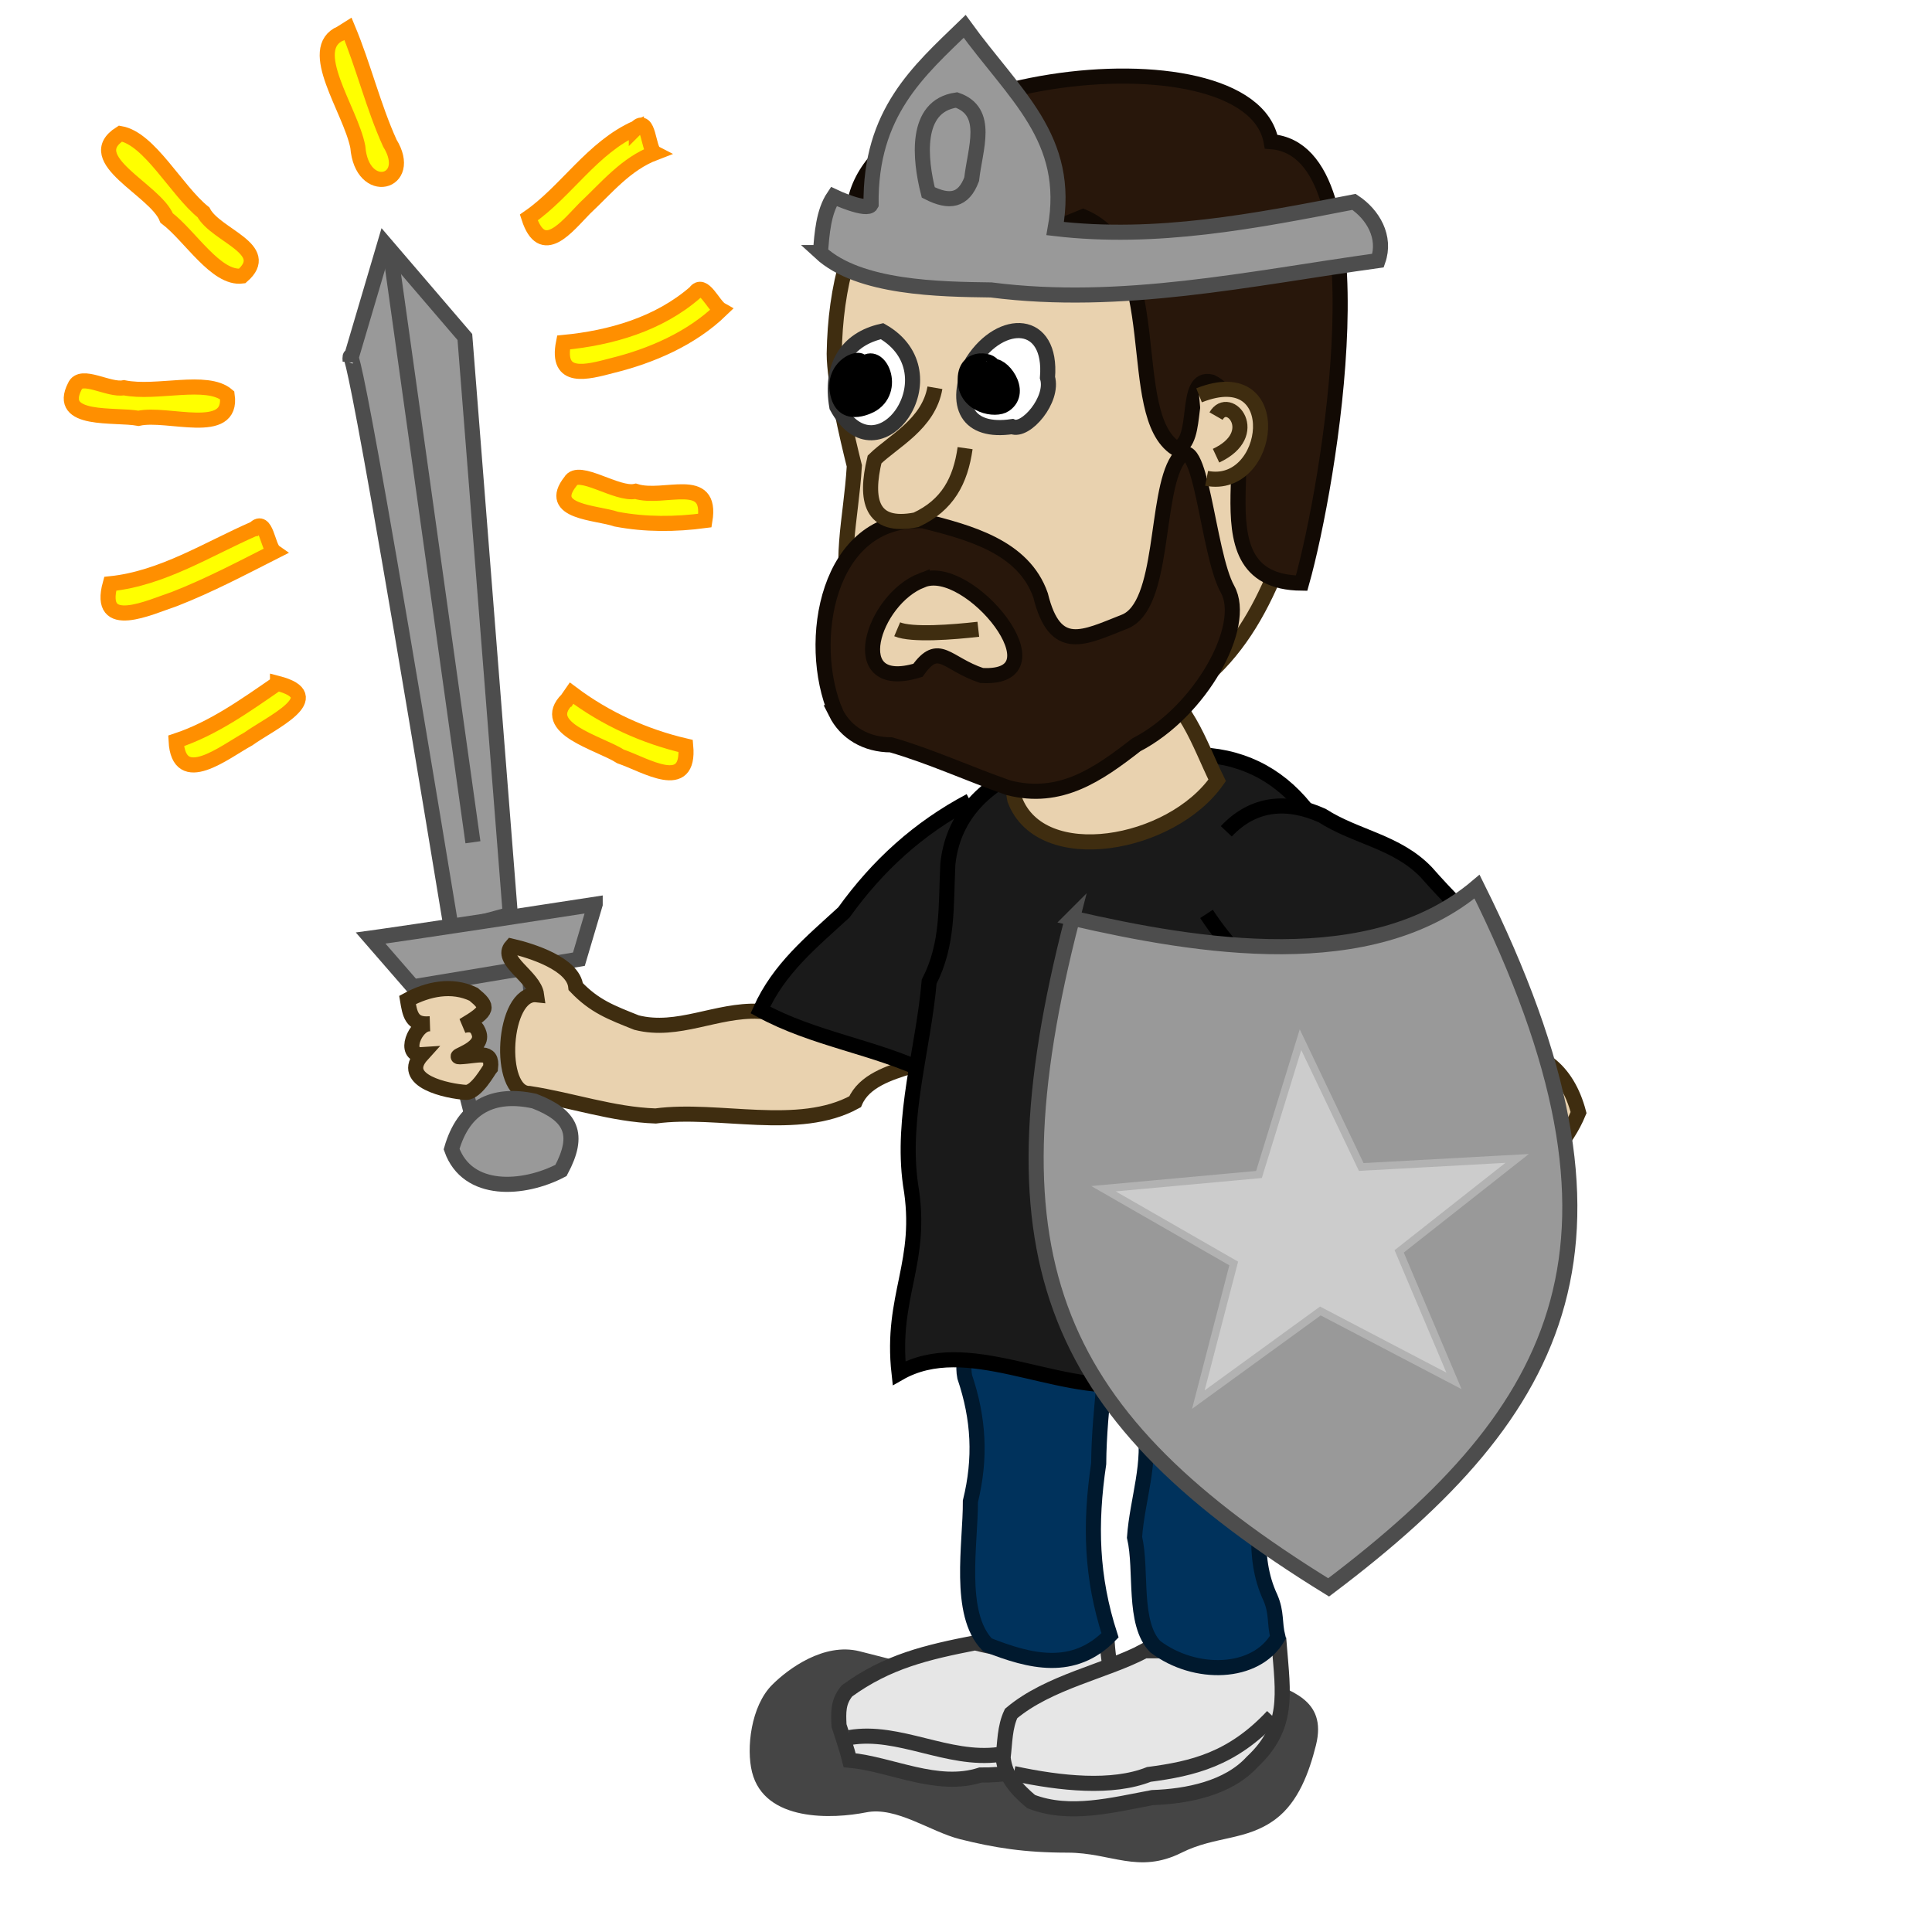
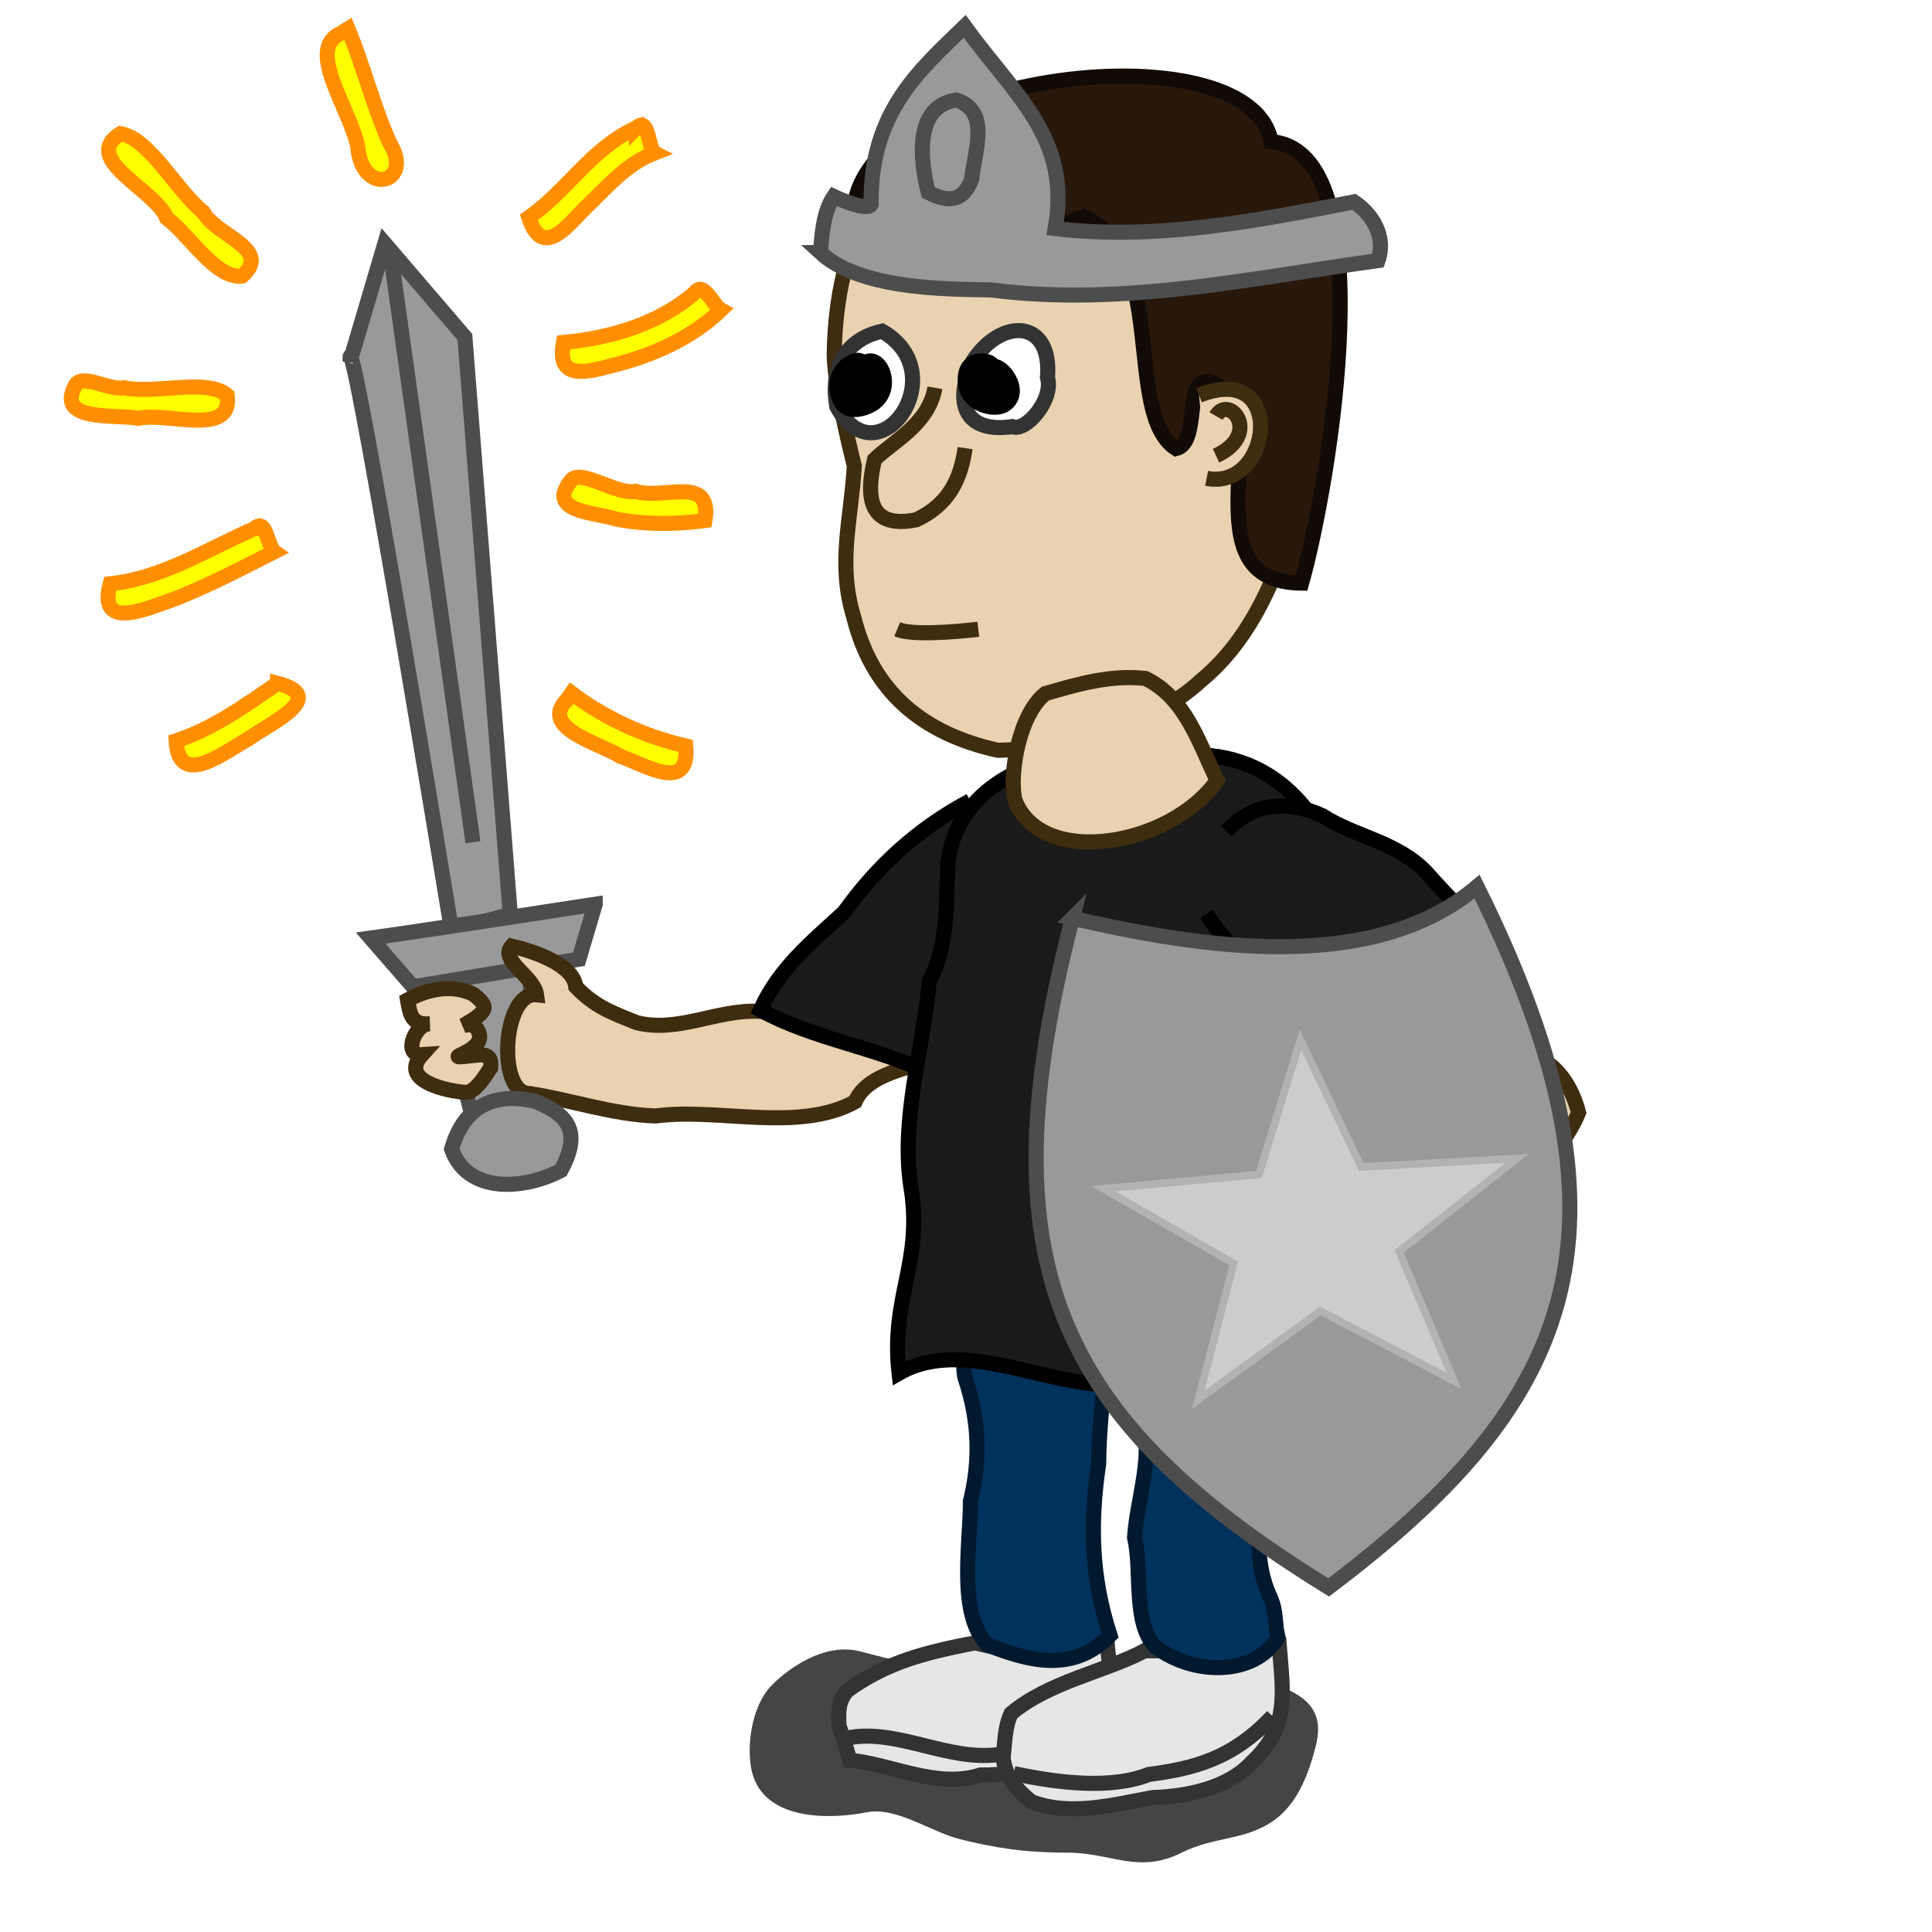
<svg xmlns="http://www.w3.org/2000/svg" width="128" height="128">
  <defs>
    <filter id="filter3443" x="-0.125" width="1.25" y="-0.327" height="1.653">
      <feGaussianBlur stdDeviation="1.963" id="feGaussianBlur3445" />
    </filter>
  </defs>
  <g>
    <title>Layer 1</title>
    <g id="layer1">
      <path d="m29.919,61.636c-7.248,-44.017 -6.721,-37.718 -6.721,-37.718l2.298,-7.778l5.303,6.187l3.009,38.248l-3.889,1.061z" id="path2555" stroke-width="1px" stroke="#4d4d4d" fill-rule="evenodd" fill="#999999" />
      <path d="m65.835,110.733c-1.872,0.605 -6.114,-0.639 -8.895,-1.334c-2.356,-0.589 -4.727,1.169 -5.782,2.224c-1.413,1.413 -1.725,4.217 -1.334,5.782c0.832,3.328 5.382,3.104 7.561,2.669c2.008,-0.402 4.244,1.283 6.227,1.779c2.276,0.569 4.263,0.89 7.116,0.89c2.9,0 4.684,1.438 7.561,0c2.231,-1.116 4.291,-0.772 6.227,-2.224c1.512,-1.134 2.226,-3.124 2.669,-4.892c0.784,-3.135 -1.877,-3.607 -3.558,-4.448c-2.161,-1.081 -5.906,-0.414 -7.561,0c-1.773,0.443 -3.316,-2.224 -5.782,-2.224c-1.999,0 -1.059,1.779 -4.448,1.779z" id="path2651" filter="url(#filter3443)" stroke-width="1px" fill-rule="evenodd" fill-opacity="0.728" fill="#000000" />
      <path d="m64.602,108.841c-3.176,0.624 -5.789,1.221 -8.485,3.182c-0.6,0.719 -0.573,1.413 -0.53,2.298c0.237,0.764 0.511,1.512 0.707,2.298c2.752,0.257 5.792,1.905 8.666,0.98c3.019,0.039 6.07,-1.018 8.569,-2.836c0.577,-1.71 -0.042,-4.027 -0.177,-5.922c-2.784,0.875 -5.949,0.733 -8.75,0z" id="path2637" stroke-width="1px" stroke="#333333" fill-rule="evenodd" fill="#e6e6e6" />
      <path d="m56.293,115.117c3.251,-0.556 6.501,1.577 9.887,1.124c3.144,-0.104 4.775,-2.389 7.084,-2.538" id="path2639" stroke-width="1px" stroke="#333333" fill-rule="evenodd" fill="none" />
      <path d="m75.827,109.371c-2.531,1.352 -6.339,2.044 -8.839,4.154c-0.427,0.899 -0.41,1.938 -0.53,2.917c0.144,1.294 0.905,2.112 1.856,2.917c2.567,0.993 5.429,0.218 8.043,-0.265c2.295,-0.08 5.001,-0.607 6.599,-2.356c2.47,-2.31 2.056,-4.503 1.798,-7.72c-2.976,0.225 -5.944,0.354 -8.927,0.354z" id="path2641" stroke-width="1px" stroke="#333333" fill-rule="evenodd" fill="#e6e6e6" />
      <path d="m28.646,63.678l2.568,10.017l4.542,-0.724l-0.834,-10.362l-6.276,1.069z" id="path2551" stroke-width="1px" stroke="#4d4d4d" fill-rule="evenodd" fill="#999999" />
      <path d="m39.432,59.909c-12.066,1.861 -14.875,2.24 -14.875,2.24l2.805,3.227l10.992,-1.827l1.078,-3.639z" id="path2548" stroke-width="1px" stroke="#4d4d4d" fill-rule="evenodd" fill="#999999" />
      <path d="m62.19,68.932c-1.221,-0.698 -7.175,-5.71 -11.921,-1.932c-2.802,-0.12 -5.349,1.447 -8.094,0.75c-1.687,-0.675 -2.785,-1.075 -4.029,-2.381c-0.16,-1.509 -2.939,-2.385 -4.25,-2.686c-0.838,0.939 1.49,2.008 1.654,3.223c-2.246,-0.237 -2.662,6.543 -0.473,6.542c2.806,0.432 5.498,1.391 8.358,1.488c4.155,-0.56 9.461,1.122 13.217,-0.942c1.181,-2.768 6.758,-2.135 5.539,-4.061z" id="path2647" stroke-width="1px" stroke="#3f2d10" fill-rule="evenodd" fill="#e9d2af" />
      <path d="m64.277,53.055c-3.433,1.82 -6.128,4.282 -8.365,7.392c-2.177,1.999 -4.301,3.718 -5.536,6.467c3.539,1.943 7.601,2.442 11.172,4.177c3.196,-3.986 4.532,-9.068 6.188,-13.825" id="path2593" stroke-width="1px" stroke="#000000" fill-rule="evenodd" fill="#1a1a1a" />
      <path d="m75.666,87.221c-0.145,0.779 -0.89,2.802 -0.625,4.125c0.203,1.016 0.508,2.031 0.75,3c0.519,2.545 -0.446,4.982 -0.625,7.5c0.515,2.209 -0.137,5.698 1.375,7.25c2.63,1.988 6.665,1.895 8.125,-0.625c-0.25,-1.001 -0.06,-1.598 -0.5,-2.625c-1.286,-2.739 -0.677,-5.864 -0.25,-8.75c0.058,-3.791 0.767,-7.456 0.625,-11.25c-2.167,-0.801 -7.507,-0.221 -8.875,1.375z" id="path2633" stroke-width="1px" stroke="#00192e" fill-rule="evenodd" fill="#00325c" />
      <path id="path2635" d="m64.541,87.096c-0.145,0.779 -0.89,2.802 -0.625,4.125c0.943,2.795 1.074,5.406 0.375,8.25c0.016,2.79 -0.872,7.45 1.125,9.5c2.846,1.127 5.706,1.845 8.125,-0.625c-1.246,-3.852 -1.344,-7.363 -0.75,-11.375c0.029,-3.8 0.768,-7.43 0.625,-11.25c-2.167,-0.801 -7.507,-0.221 -8.875,1.375z" stroke-width="1px" stroke="#00192e" fill-rule="evenodd" fill="#00325c" />
      <path d="m89.45,90.373c-2.805,-3.461 -0.873,-8.645 -0.515,-12.609c-1.228,-4.957 1.962,-10.247 0.909,-15.203c-0.466,-3.106 -1.496,-5.902 -3.057,-8.61c-1.784,-2.413 -4.167,-3.786 -7.196,-3.941c-3.886,0.569 -7.809,0.045 -11.667,0.884c-2.847,1.239 -4.81,3.291 -5.127,6.364c-0.138,2.774 0.049,5.274 -1.237,7.778c-0.387,4.451 -1.864,8.971 -1.237,13.435c0.894,5.193 -1.334,7.325 -0.759,12.505c4.482,-2.566 10.291,1.302 15.38,0.732c4.268,-1.526 11.859,1.902 14.507,-1.335z" id="path2581" stroke-width="1px" stroke="#000000" fill-rule="evenodd" fill="#1a1a1a" />
      <path d="m93.303,75.776c-2.519,2.143 -5.79,4.023 -9.104,4.256c-1.533,-0.365 -0.939,-2.568 -2.757,-2.432c-1.047,1.002 -0.66,2.359 -0.291,3.665c-2.076,0.143 -4.341,-0.607 -5.174,2.061c1.153,0.723 2.779,0.725 4.007,0.378c-1.164,0.853 -4.237,1.271 -1.854,2.995c1.515,0.624 2.423,-0.66 3.713,-1.338c-0.856,1.73 -2.787,3.247 0.333,3.002c1.152,-0.524 1.594,-1.493 2.11,-2.565c1.002,-0.796 2.377,-1.085 3.585,-1.552c3.13,-0.009 5.939,-1.155 8.797,-2.328c1.122,-2.78 4.942,-2.905 6.214,-5.445c0.702,-0.915 1.282,-1.735 1.703,-2.76c-0.748,-2.83 -2.624,-4.379 -5.516,-4.135c-3.729,0.48 -3.687,4.196 -5.767,6.197z" id="path2645" stroke-width="1px" stroke="#3f2d10" fill-rule="evenodd" fill="#e9d2af" />
      <path d="m79.934,60.549c1.392,2.13 3.118,3.819 5.027,5.458c1.801,1.768 3.219,3.815 4.505,5.967c3.406,-2.505 6.403,-6.298 9.364,-9.558c-1.424,-1.566 -2.941,-3.034 -4.34,-4.631c-1.96,-2.033 -4.657,-2.315 -6.897,-3.753c-2.317,-1.04 -4.543,-0.871 -6.349,1.044" id="path2585" stroke-width="1px" stroke="#000000" fill-rule="evenodd" fill="#1a1a1a" />
      <path d="m69.993,7.636c-10.451,-0.061 -14.585,6.834 -14.724,15.803c0,1.876 0.867,5.569 1.332,7.428c-0.216,3.662 -1.124,6.429 -0.043,10.003c1.257,5.057 4.653,7.748 9.546,8.839c4.343,-0.085 10.18,-1.56 13.435,-4.596c4.661,-3.814 6.064,-10.268 7.778,-15.91c0.609,-5.389 -2.005,-10.53 -3.536,-15.556c-2.131,-5.5 -8.577,-6.78 -13.789,-6.01z" id="path2550" stroke-width="1px" stroke="#3f2d10" fill-rule="evenodd" fill="#e9d2af" />
-       <path d="m56.558,14.707c-0.645,-9.862 26.255,-13.119 27.659,-5.321c7.556,0.58 3.895,22.587 2.018,29.249c-7.796,-0.079 -1.442,-11.061 -5.974,-13.328c-1.931,-0.483 -0.676,3.998 -2.343,4.414c-3.529,-2.269 -0.46,-12.948 -6.157,-15.367c-2.782,1.124 -6.308,2.859 -9.192,0c-2.466,0 -3.911,1.193 -6.01,0.354z" id="path2554" stroke-width="1px" stroke="#120a04" fill-rule="evenodd" fill="#28170b" />
+       <path d="m56.558,14.707c-0.645,-9.862 26.255,-13.119 27.659,-5.321c7.556,0.58 3.895,22.587 2.018,29.249c-7.796,-0.079 -1.442,-11.061 -5.974,-13.328c-1.931,-0.483 -0.676,3.998 -2.343,4.414c-3.529,-2.269 -0.46,-12.948 -6.157,-15.367c-2.782,1.124 -6.308,2.859 -9.192,0c-2.466,0 -3.911,1.193 -6.01,0.354" id="path2554" stroke-width="1px" stroke="#120a04" fill-rule="evenodd" fill="#28170b" />
      <path d="m67.235,52.989c1.739,4.584 10.352,3.073 13.405,-1.289c-1.218,-2.477 -2.081,-5.453 -4.75,-6.75c-2.267,-0.259 -4.467,0.371 -6.625,1c-1.738,1.356 -2.419,5.298 -2.03,7.039z" id="path2619" stroke-width="1px" stroke="#3f2d10" fill-rule="evenodd" fill="#e9d2af" />
-       <path d="m55.378,47.222c0.656,1.312 1.989,2.125 3.656,2.125c2.627,0.757 5.168,1.936 7.781,2.844c3.432,0.882 5.932,-0.87 8.469,-2.844c4.274,-2.21 7.394,-7.889 6.044,-10.306c-1.35,-2.418 -1.764,-10.912 -3.3,-8.588c-1.536,2.325 -0.838,9.685 -3.525,10.738c-2.687,1.053 -4.601,2.165 -5.562,-1.75c-1.129,-3.243 -4.775,-4.174 -7.781,-4.938c-6.39,-0.276 -7.785,8.061 -5.781,12.719zm5.719,-8.781c3.084,-1.302 9.509,6.629 3.938,6.312c-2.341,-0.78 -2.828,-2.295 -4.219,-0.344c-4.961,1.504 -3.005,-4.722 0.281,-5.969z" id="path2558" stroke-width="1px" stroke="#120a04" fill-rule="evenodd" fill="#28170b" />
      <path d="m64.441,23.941c-1.366,2.998 -0.309,4.757 2.616,4.323c0.899,0.396 2.771,-1.796 2.341,-3.25c0.322,-3.904 -3.063,-3.989 -4.957,-1.073z" id="path2565" stroke-width="1px" stroke="#333333" fill-rule="evenodd" fill="#ffffff" />
      <path d="m58.441,21.941c-2.354,0.529 -3.458,2.326 -3,5c2.717,5.018 7.885,-2.202 3,-5z" id="path2567" stroke-width="1px" stroke="#333333" fill-rule="evenodd" fill="#ffffff" />
      <path d="m61.941,25.691c-0.416,2.411 -2.749,3.533 -4,4.75c-0.639,2.675 -0.255,4.594 2.75,4c2.1,-0.976 2.943,-2.594 3.25,-4.75" id="path2569" stroke-width="1px" stroke="#3f2d10" fill-rule="evenodd" fill="#e9d2af" />
      <path d="m79.441,26.191c5.863,-2.33 4.83,6.354 0.5,5.5" id="path2571" stroke-width="1px" stroke="#3f2d10" fill-rule="evenodd" fill="#e9d2af" />
      <path d="m80.566,27.566c0.851,-1.493 3.092,1.18 0,2.625" id="path2573" stroke-width="1px" stroke="#3f2d10" fill-rule="evenodd" fill="#e9d2af" />
      <path d="m59.441,41.691c0.965,0.409 3.699,0.191 5.375,0" id="path2575" stroke-width="1px" stroke="#3f2d10" fill-rule="evenodd" fill="none" />
      <path d="m65.703,24.307c0.387,-0.357 -1.877,-1.022 -1.75,1c0.098,1.567 1.993,1.941 2.625,1.5c1.27,-0.885 -0.263,-2.813 -0.875,-2.5z" id="path2577" stroke-width="1px" stroke="#000000" fill-rule="evenodd" fill="#000000" />
      <path d="m57.057,24.276c0.457,-0.949 -2.177,-0.188 -1.5,2c0.467,1.51 2.125,0.581 2.25,0.5c1.68,-1.085 0.322,-3.852 -0.75,-2.5z" id="path2579" stroke-width="1px" stroke="#000000" fill-rule="evenodd" fill="#000000" />
      <path d="m71.291,65.221c-1.167,0.458 -1.357,2.881 -1.375,4.125c0.438,1.191 0.958,3.356 0.375,4.875" id="path2627" stroke-width="1px" stroke="#006ca9" fill-rule="evenodd" fill="none" />
      <path d="m67.165,117.503c3.128,0.671 6.523,1.018 8.949,0.058c2.916,-0.386 5.516,-0.991 8.199,-3.859" id="path2643" stroke-width="1px" stroke="#333333" fill-rule="evenodd" fill="none" />
      <g id="g3779" />
      <path d="m71.049,60.833c8.291,1.904 19.814,3.829 26.808,-2.092c11.637,23.398 5.864,34.588 -9.832,46.428c-18.176,-11.213 -22.875,-21.567 -16.975,-44.337z" id="path2546" stroke-width="1px" stroke="#4d4d4d" fill-rule="evenodd" fill="#999999" />
      <path d="m35.399,72.949c-2.751,-0.603 -4.681,0.396 -5.48,3.182c1.049,2.967 4.776,2.707 7.248,1.414c1.275,-2.387 0.718,-3.64 -1.768,-4.596z" id="path2553" stroke-width="1px" stroke="#4d4d4d" fill-rule="evenodd" fill="#999999" />
      <path d="m25.856,16.67l5.477,39.132" id="path2557" stroke-width="1px" stroke="#4d4d4d" fill-rule="evenodd" fill="none" />
      <path d="m27,66.25c0.151,0.888 0.25,1.681 1.457,1.579c-0.953,-0.019 -1.817,2.136 -0.494,2.046c-1.584,1.746 1.7,2.426 2.912,2.5c0.701,0 1.495,-1.477 1.625,-1.625c0.153,-1.251 -0.844,-0.781 -2.037,-0.735c-0.619,0 1.578,-0.472 1.287,-1.515c-0.122,-0.435 -0.4,-0.729 -1.052,-0.552c1.712,-1.01 1.683,-1.242 0.677,-2.073c-1.437,-0.694 -3.041,-0.352 -4.375,0.375z" id="path2559" stroke-width="1px" stroke="#3f2d10" fill-rule="evenodd" fill="#e9d2af" />
      <path d="m54.351,16.734c2.572,2.368 7.916,2.429 11.314,2.475c8.638,1.111 17.132,-0.767 25.633,-1.945c0.544,-1.559 -0.331,-3.054 -1.591,-3.889c-6.524,1.273 -13.121,2.558 -19.799,1.768c1.081,-5.984 -2.688,-8.825 -5.996,-13.396c-3.045,2.951 -6.276,5.714 -6.201,11.805c-0.245,0.489 -2.416,-0.501 -2.475,-0.53c-0.683,1.015 -0.777,2.458 -0.884,3.712z" id="path2568" stroke-width="1px" stroke="#4d4d4d" fill-rule="evenodd" fill="#999999" />
      <path d="m63.375,6.625c-2.832,0.399 -2.421,3.978 -1.875,6.125c1.412,0.718 2.337,0.553 2.875,-0.875c0.223,-2.025 1.229,-4.476 -1,-5.25z" id="path2570" stroke-width="1px" stroke="#4d4d4d" fill-rule="evenodd" fill="none" />
      <path d="m7.979,8.849c-2.684,1.704 2.332,3.725 3.062,5.594c1.553,1.179 3.281,4.068 5,3.844c2.062,-1.791 -1.745,-2.673 -2.562,-4.219c-1.8,-1.449 -3.564,-4.883 -5.5,-5.219z" id="path2572" stroke-width="1px" stroke="#ff8f00" fill-rule="evenodd" fill="#ffff00" />
      <path d="m4.958,25.595c-1.225,2.381 2.65,1.831 4.218,2.12c1.92,-0.434 6.273,1.261 5.876,-1.526c-1.349,-1.153 -4.676,-0.057 -6.844,-0.5c-1.012,0.203 -2.845,-1.042 -3.25,-0.094z" id="path2574" stroke-width="1px" stroke="#ff8f00" fill-rule="evenodd" fill="#ffff00" />
      <path d="m16.864,35.021c-3.084,1.343 -6.108,3.301 -9.562,3.656c-0.894,3.242 2.616,1.555 4.281,1c2.285,-0.896 4.403,-2.015 6.594,-3.125c-0.448,-0.315 -0.537,-2.31 -1.312,-1.531z" id="path2576" stroke-width="1px" stroke="#ff8f00" fill-rule="evenodd" fill="#ffff00" />
      <path d="m18.386,45.273c-2.133,1.471 -4.273,3.005 -6.719,3.812c0.173,3.206 3.217,0.726 4.781,-0.125c1.5,-1.079 5.37,-2.803 1.938,-3.688z" id="path2578" stroke-width="1px" stroke="#ff8f00" fill-rule="evenodd" fill="#ffff00" />
      <path d="m42.159,8.471c-2.912,1.284 -4.64,4.222 -7.125,5.938c0.892,2.764 2.515,0.607 3.701,-0.6c1.489,-1.4 2.733,-2.95 4.643,-3.681c-0.442,-0.232 -0.383,-2.495 -1.219,-1.656z" id="path2580" stroke-width="1px" stroke="#ff8f00" fill-rule="evenodd" fill="#ffff00" />
      <path d="m46.054,19.378c-2.41,2.097 -5.588,3.012 -8.719,3.312c-0.508,2.545 1.545,1.971 3.219,1.531c2.608,-0.643 5.253,-1.788 7.219,-3.688c-0.521,-0.292 -1.163,-1.943 -1.719,-1.156z" id="path2582" stroke-width="1px" stroke="#ff8f00" fill-rule="evenodd" fill="#ffff00" />
      <path d="m37.796,31.894c-1.629,2.054 1.725,2.05 3.031,2.5c1.934,0.37 3.927,0.354 5.875,0.094c0.509,-3.091 -2.717,-1.34 -4.594,-1.938c-1.225,0.281 -3.78,-1.616 -4.312,-0.656z" id="path2584" stroke-width="1px" stroke="#ff8f00" fill-rule="evenodd" fill="#ffff00" />
      <path d="m37.586,46.33c-1.919,1.921 2.105,2.879 3.525,3.785c1.665,0.57 4.605,2.46 4.319,-0.691c-2.733,-0.634 -5.317,-1.812 -7.562,-3.5l-0.281,0.406z" id="path2586" stroke-width="1px" stroke="#ff8f00" fill-rule="evenodd" fill="#ffff00" />
      <path d="m22.586,2.203c-2.386,1.024 0.642,5.068 1.12,7.529c0.266,3.352 3.767,2.418 2.121,-0.252c-1.091,-2.402 -1.749,-5.123 -2.772,-7.572l-0.44,0.277l-0.028,0.018z" id="path2588" stroke-width="1px" stroke="#ff8f00" fill-rule="evenodd" fill="#ffff00" />
      <polygon transform="rotate(-4.187 87.012,80.494) " stroke="#b2b2b2" stroke-width="0.5" points="87.012,68.849 90.409,77.557 100.751,77.745 92.508,83.315 95.503,92.139 87.012,86.873 78.521,92.139 81.517,83.315 73.273,77.745 83.616,77.557 87.012,68.849 90.409,77.557 " strokeWidth="1px" strokecolor="none" fill="#cccccc" orient="point" r2="36.16" r="90.401" point="5" shape="star" id="svg_1" cy="73.75" cx="77.5" />
    </g>
  </g>
</svg>